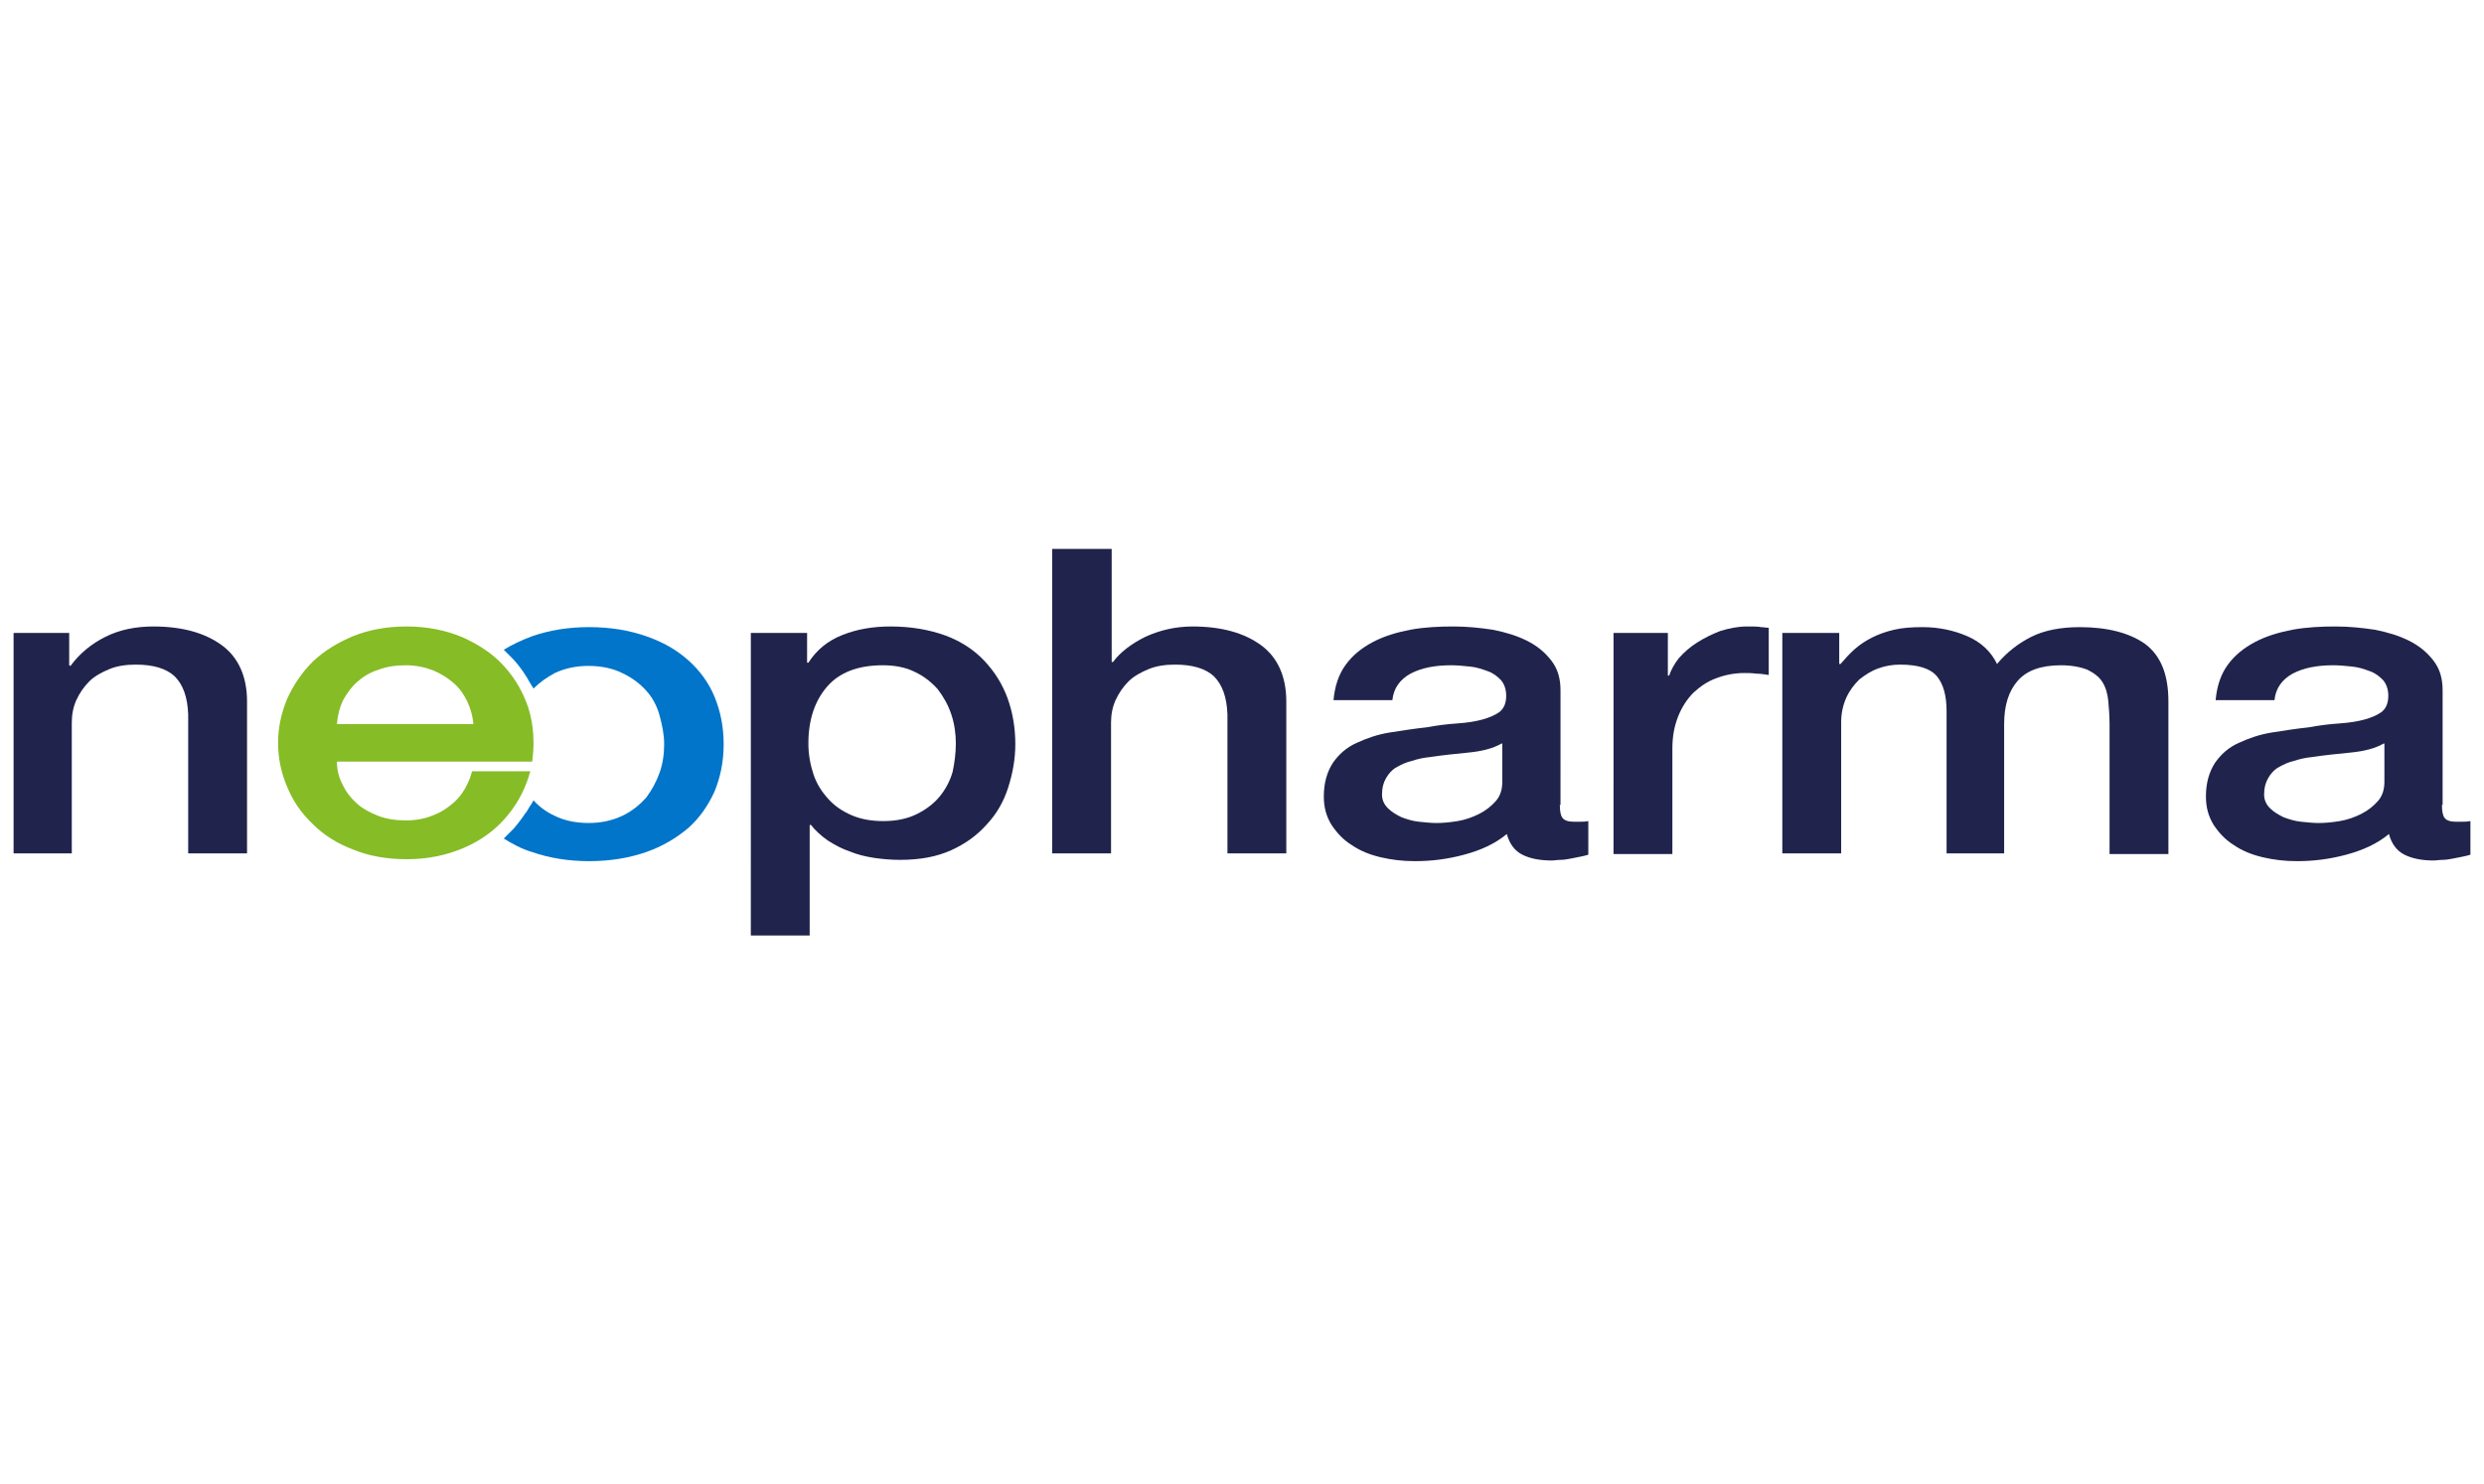
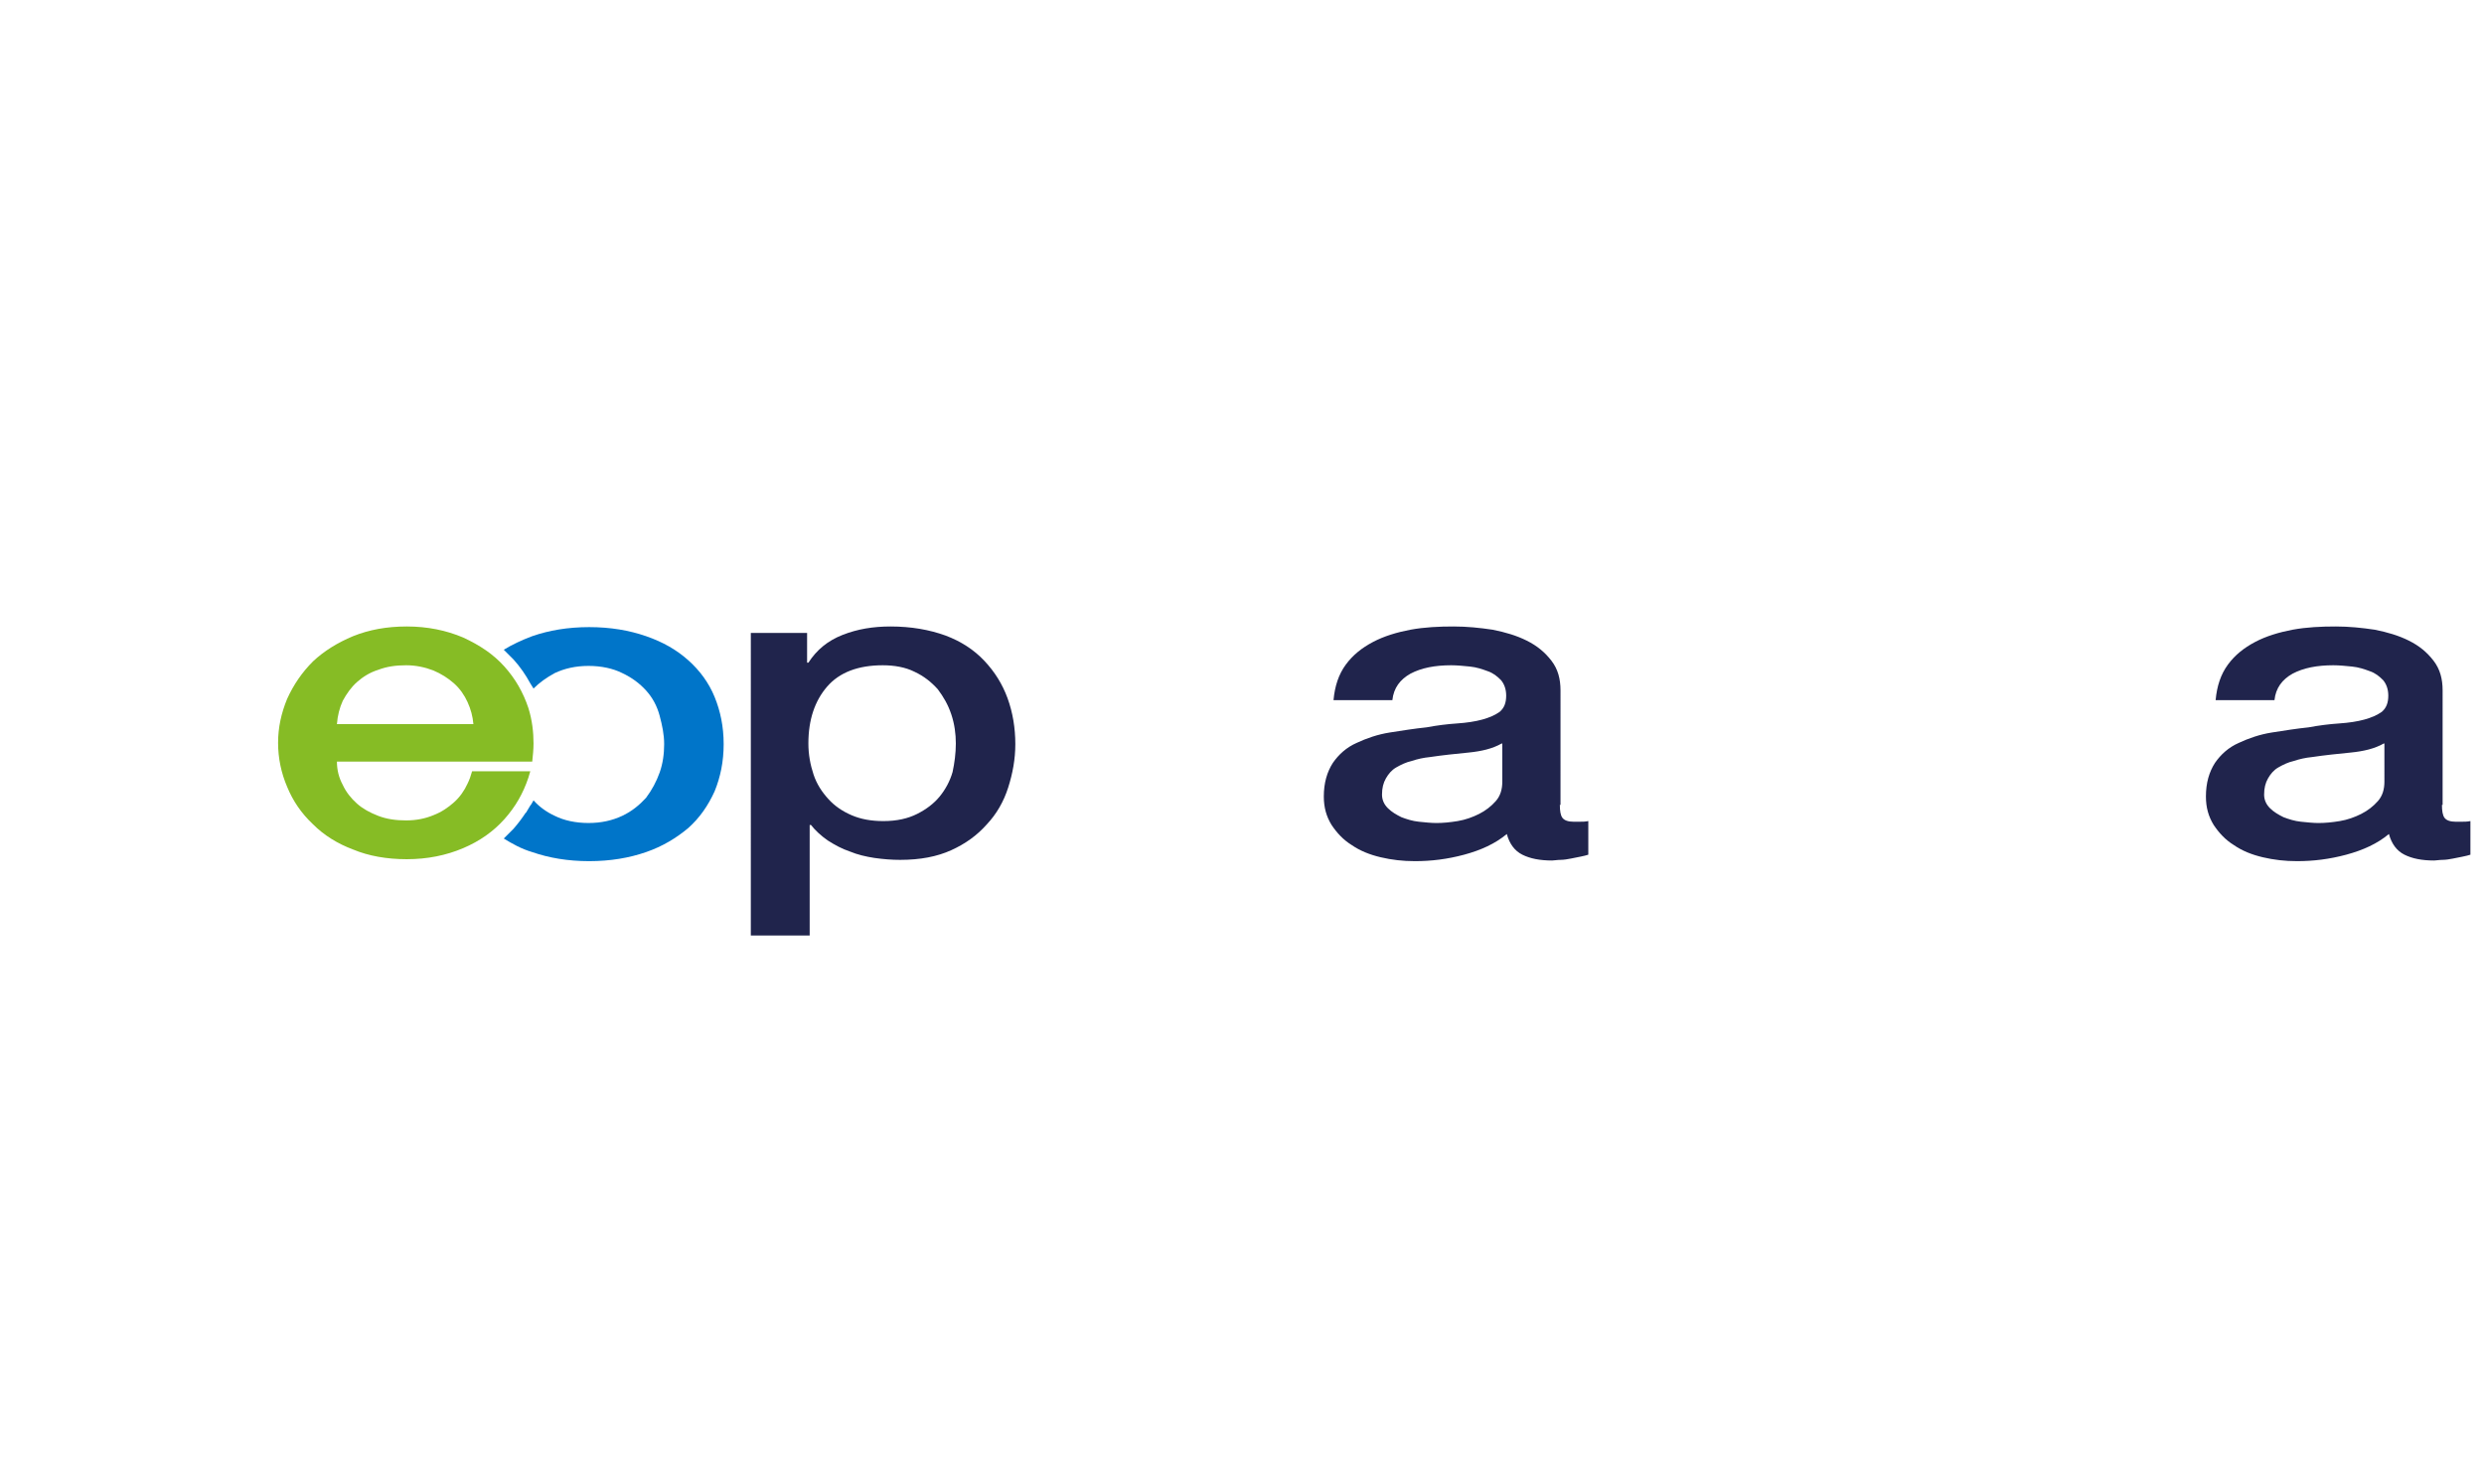
<svg xmlns="http://www.w3.org/2000/svg" version="1.1" id="Vrstva_1" x="0px" y="0px" viewBox="0 0 384.1 229.6" style="enable-background:new 0 0 384.1 229.6;" xml:space="preserve">
  <style type="text/css">
	.st0{fill:#20244C;}
	.st1{fill:#86BC25;}
	.st2{fill:#0075C9;}
</style>
  <g>
-     <path class="st0" d="M2.1,97.9h8.6v5l0.2,0.1c1.4-1.9,3.2-3.4,5.4-4.5c2.2-1.1,4.7-1.6,7.4-1.6c4.5,0,8,1,10.6,2.9   c2.6,1.9,3.9,4.9,3.9,8.7v23.5h-9.1v-21.5c-0.1-2.7-0.8-4.6-2.1-5.9c-1.3-1.2-3.3-1.8-6-1.8c-1.5,0-2.9,0.2-4.1,0.7   s-2.3,1.1-3.1,1.9c-0.8,0.8-1.5,1.8-2,2.9c-0.5,1.1-0.7,2.3-0.7,3.5v20.2H2.1V97.9z" />
    <path class="st1" d="M81.7,109.5c-0.8-2.4-2-4.5-3.7-6.4c-1.7-1.9-3.8-3.3-6.4-4.5c-2.6-1.1-5.5-1.7-8.7-1.7   c-3.1,0-5.8,0.5-8.3,1.5c-2.4,1-4.5,2.3-6.2,3.9c-1.7,1.7-3,3.6-4,5.8c-0.9,2.2-1.4,4.4-1.4,6.8l0,0c0,0,0,0,0,0c0,0,0,0,0,0l0,0   c0,2.4,0.5,4.7,1.4,6.8c0.9,2.2,2.2,4.1,4,5.8c1.7,1.7,3.8,3,6.2,3.9c2.4,1,5.2,1.5,8.3,1.5c3.2,0,6.1-0.6,8.7-1.7   c2.6-1.1,4.7-2.6,6.4-4.5c1.7-1.9,2.9-4,3.7-6.4c0.1-0.3,0.2-0.7,0.3-1h-9c-0.2,0.7-0.4,1.3-0.7,1.9c-0.5,1.1-1.2,2.1-2.1,2.9   c-0.9,0.8-1.9,1.5-3.2,2c-1.2,0.5-2.6,0.8-4.2,0.8c-1.6,0-3-0.2-4.3-0.7c-1.3-0.5-2.4-1.1-3.3-1.9c-0.9-0.8-1.7-1.8-2.2-2.9   c-0.6-1.1-0.9-2.3-0.9-3.6h16.4v0h13.8c0.1-0.9,0.2-1.9,0.2-2.8C82.5,113.3,82.3,111.4,81.7,109.5z M53,108.4   c0.6-1.1,1.3-2.1,2.2-2.9c0.9-0.8,2-1.5,3.3-1.9c1.3-0.5,2.7-0.7,4.3-0.7c1.5,0,2.9,0.3,4.2,0.8c1.2,0.5,2.3,1.2,3.2,2   c0.9,0.8,1.6,1.8,2.1,2.9c0.5,1.1,0.8,2.2,0.9,3.4H52.1C52.2,110.7,52.5,109.5,53,108.4z" />
    <path class="st0" d="M116.2,97.9h8.6v4.6h0.2c1.3-2,3-3.4,5.3-4.3c2.3-0.9,4.7-1.3,7.4-1.3c3.2,0,6,0.5,8.5,1.4   c2.4,0.9,4.4,2.2,6,3.9c1.6,1.7,2.8,3.6,3.6,5.8c0.8,2.2,1.2,4.6,1.2,7.1c0,2.3-0.4,4.5-1.1,6.7c-0.7,2.2-1.8,4.1-3.3,5.7   c-1.5,1.7-3.3,3-5.5,4c-2.2,1-4.8,1.5-7.9,1.5c-1.3,0-2.6-0.1-4-0.3c-1.3-0.2-2.6-0.5-3.8-1c-1.2-0.4-2.3-1-3.4-1.7   c-1-0.7-1.9-1.5-2.6-2.4h-0.2v17.1h-9.1V97.9z M147.8,115c0-1.5-0.2-3-0.7-4.5c-0.5-1.5-1.2-2.7-2.1-3.9c-1-1.1-2.1-2-3.6-2.7   c-1.4-0.7-3.1-1-4.9-1c-3.8,0-6.7,1.1-8.6,3.3c-1.9,2.2-2.9,5.1-2.9,8.8c0,1.7,0.3,3.3,0.8,4.8c0.5,1.5,1.3,2.7,2.3,3.8   c1,1.1,2.2,1.9,3.6,2.5c1.4,0.6,3,0.9,4.9,0.9c2.1,0,3.8-0.4,5.2-1.1c1.4-0.7,2.6-1.6,3.5-2.7c0.9-1.1,1.6-2.4,2-3.8   C147.6,118,147.8,116.5,147.8,115z" />
-     <path class="st0" d="M162.8,84.9h9.1v17.5h0.2c1.1-1.5,2.8-2.8,5-3.9c2.2-1,4.6-1.6,7.3-1.6c4.5,0,8,1,10.6,2.9   c2.6,1.9,3.9,4.9,3.9,8.7v23.5h-9.1v-21.5c-0.1-2.7-0.8-4.6-2.1-5.9c-1.3-1.2-3.3-1.8-6-1.8c-1.5,0-2.9,0.2-4.1,0.7   s-2.3,1.1-3.1,1.9c-0.8,0.8-1.5,1.8-2,2.9c-0.5,1.1-0.7,2.3-0.7,3.5v20.2h-9.1V84.9z" />
    <path class="st0" d="M241.2,124.5c0,0.9,0.1,1.6,0.4,2c0.3,0.4,0.9,0.6,1.7,0.6c0.3,0,0.6,0,1,0c0.4,0,0.8,0,1.3-0.1v5.2   c-0.3,0.1-0.7,0.2-1.2,0.3c-0.5,0.1-1,0.2-1.5,0.3c-0.5,0.1-1.1,0.2-1.6,0.2c-0.5,0-1,0.1-1.3,0.1c-1.9,0-3.4-0.3-4.6-0.9   c-1.2-0.6-2-1.7-2.4-3.2c-1.8,1.5-4,2.5-6.6,3.2s-5.1,1-7.6,1c-1.9,0-3.6-0.2-5.3-0.6c-1.7-0.4-3.2-1-4.5-1.9   c-1.3-0.8-2.3-1.9-3.1-3.1c-0.8-1.3-1.2-2.7-1.2-4.4c0-2.1,0.5-3.8,1.4-5.2c0.9-1.3,2.1-2.4,3.7-3.1c1.5-0.7,3.2-1.3,5.1-1.6   c1.9-0.3,3.8-0.6,5.7-0.8c1.6-0.3,3.2-0.5,4.7-0.6c1.5-0.1,2.8-0.3,3.9-0.6c1.1-0.3,2-0.7,2.7-1.2c0.7-0.6,1-1.4,1-2.5   c0-1-0.3-1.8-0.8-2.4c-0.6-0.6-1.2-1.1-2.1-1.4c-0.8-0.3-1.7-0.6-2.7-0.7c-1-0.1-2-0.2-2.9-0.2c-2.5,0-4.6,0.4-6.3,1.3   c-1.6,0.9-2.6,2.2-2.8,4.1h-9.1c0.2-2.2,0.8-4,1.9-5.5c1.1-1.5,2.5-2.6,4.2-3.5c1.7-0.9,3.7-1.5,5.8-1.9c2.2-0.4,4.4-0.5,6.7-0.5   c2,0,4,0.2,6,0.5c2,0.4,3.7,0.9,5.3,1.7c1.6,0.8,2.8,1.8,3.8,3.1c1,1.3,1.4,2.8,1.4,4.6V124.5z M232.2,115   c-1.4,0.8-3.1,1.2-5.1,1.4c-2,0.2-4,0.4-6,0.7c-1,0.1-1.9,0.3-2.8,0.6c-0.9,0.2-1.7,0.6-2.4,1c-0.7,0.4-1.2,1-1.6,1.7   c-0.4,0.7-0.6,1.5-0.6,2.5c0,0.8,0.3,1.5,0.9,2.1c0.6,0.6,1.3,1,2.1,1.4c0.8,0.3,1.7,0.6,2.7,0.7c1,0.1,1.9,0.2,2.7,0.2   c1,0,2.1-0.1,3.3-0.3c1.2-0.2,2.3-0.6,3.3-1.1c1-0.5,1.9-1.2,2.6-2c0.7-0.8,1-1.8,1-3V115z" />
-     <path class="st0" d="M249.4,97.9h8.5v6.6h0.2c0.3-0.9,0.8-1.8,1.5-2.7c0.8-0.9,1.7-1.7,2.8-2.4c1.1-0.7,2.3-1.3,3.6-1.8   c1.3-0.4,2.7-0.7,4.1-0.7c1.1,0,1.8,0,2.2,0.1c0.4,0,0.8,0.1,1.2,0.1v7.3c-0.6-0.1-1.3-0.2-1.9-0.2c-0.7-0.1-1.3-0.1-1.9-0.1   c-1.5,0-3,0.3-4.3,0.8c-1.4,0.5-2.5,1.3-3.5,2.2c-1,1-1.8,2.2-2.4,3.7s-0.9,3.1-0.9,5v16.3h-9.1V97.9z" />
-     <path class="st0" d="M275.8,97.9h8.6v4.8h0.2c0.7-0.8,1.4-1.6,2.2-2.3c0.8-0.7,1.7-1.3,2.7-1.8c1-0.5,2.1-0.9,3.4-1.2   c1.3-0.3,2.7-0.4,4.4-0.4c2.5,0,4.8,0.5,6.9,1.4c2.1,0.9,3.7,2.4,4.6,4.3c1.5-1.8,3.3-3.2,5.3-4.2c2-1,4.5-1.5,7.5-1.5   c4.3,0,7.7,0.9,10.1,2.6c2.4,1.8,3.6,4.7,3.6,8.9v23.6h-9.1v-20c0-1.4-0.1-2.6-0.2-3.7s-0.4-2.1-0.9-2.9c-0.5-0.8-1.3-1.4-2.3-1.9   c-1-0.4-2.4-0.7-4.1-0.7c-3.1,0-5.3,0.8-6.7,2.4c-1.4,1.6-2.1,3.8-2.1,6.7v20H301v-22c0-2.4-0.5-4.2-1.5-5.4   c-1-1.2-2.9-1.8-5.7-1.8c-1.2,0-2.3,0.2-3.4,0.6c-1.1,0.4-2,1-2.9,1.7c-0.8,0.8-1.5,1.7-2,2.8c-0.5,1.1-0.8,2.4-0.8,3.8v20.3h-9.1   V97.9z" />
    <path class="st0" d="M377.6,124.5c0,0.9,0.1,1.6,0.4,2c0.3,0.4,0.9,0.6,1.7,0.6c0.3,0,0.6,0,1,0c0.4,0,0.8,0,1.3-0.1v5.2   c-0.3,0.1-0.7,0.2-1.2,0.3c-0.5,0.1-1,0.2-1.5,0.3c-0.5,0.1-1.1,0.2-1.6,0.2c-0.5,0-1,0.1-1.3,0.1c-1.9,0-3.4-0.3-4.6-0.9   c-1.2-0.6-2-1.7-2.4-3.2c-1.8,1.5-4,2.5-6.6,3.2s-5.1,1-7.6,1c-1.9,0-3.6-0.2-5.3-0.6c-1.7-0.4-3.2-1-4.5-1.9   c-1.3-0.8-2.3-1.9-3.1-3.1c-0.8-1.3-1.2-2.7-1.2-4.4c0-2.1,0.5-3.8,1.4-5.2c0.9-1.3,2.1-2.4,3.7-3.1c1.5-0.7,3.2-1.3,5.1-1.6   c1.9-0.3,3.8-0.6,5.7-0.8c1.6-0.3,3.2-0.5,4.7-0.6c1.5-0.1,2.8-0.3,3.9-0.6c1.1-0.3,2-0.7,2.7-1.2c0.7-0.6,1-1.4,1-2.5   c0-1-0.3-1.8-0.8-2.4c-0.6-0.6-1.2-1.1-2.1-1.4c-0.8-0.3-1.7-0.6-2.7-0.7c-1-0.1-2-0.2-2.9-0.2c-2.5,0-4.6,0.4-6.3,1.3   c-1.6,0.9-2.6,2.2-2.8,4.1h-9.1c0.2-2.2,0.8-4,1.9-5.5c1.1-1.5,2.5-2.6,4.2-3.5c1.7-0.9,3.7-1.5,5.8-1.9c2.2-0.4,4.4-0.5,6.7-0.5   c2,0,4,0.2,6,0.5c2,0.4,3.7,0.9,5.3,1.7c1.6,0.8,2.8,1.8,3.8,3.1c1,1.3,1.4,2.8,1.4,4.6V124.5z M368.6,115   c-1.4,0.8-3.1,1.2-5.1,1.4c-2,0.2-4,0.4-6,0.7c-1,0.1-1.9,0.3-2.8,0.6c-0.9,0.2-1.7,0.6-2.4,1c-0.7,0.4-1.2,1-1.6,1.7   c-0.4,0.7-0.6,1.5-0.6,2.5c0,0.8,0.3,1.5,0.9,2.1c0.6,0.6,1.3,1,2.1,1.4c0.8,0.3,1.7,0.6,2.7,0.7c1,0.1,1.9,0.2,2.7,0.2   c1,0,2.1-0.1,3.3-0.3c1.2-0.2,2.3-0.6,3.3-1.1c1-0.5,1.9-1.2,2.6-2c0.7-0.8,1-1.8,1-3V115z" />
    <path class="st2" d="M110.5,107.8c-0.9-2.2-2.3-4.1-4.1-5.7c-1.8-1.6-3.9-2.8-6.5-3.7c-2.6-0.9-5.5-1.4-8.8-1.4s-6.2,0.5-8.8,1.4   c-1.6,0.6-3.1,1.3-4.4,2.1c0.5,0.5,1,1,1.5,1.5c1,1.1,1.9,2.4,2.6,3.7c0.2,0.3,0.3,0.5,0.5,0.8c0.9-0.9,2-1.7,3.3-2.4   c1.5-0.7,3.2-1.1,5.2-1.1s3.8,0.4,5.2,1.1c1.5,0.7,2.7,1.6,3.7,2.7s1.7,2.4,2.1,3.9c0.4,1.5,0.7,2.9,0.7,4.4c0,1.5-0.2,3-0.7,4.4   c-0.5,1.4-1.2,2.7-2.1,3.9c-1,1.1-2.2,2.1-3.7,2.8c-1.5,0.7-3.2,1.1-5.2,1.1s-3.8-0.4-5.2-1.1c-1.3-0.6-2.4-1.4-3.3-2.4   c-0.2,0.3-0.3,0.6-0.5,0.8c-0.2,0.3-0.4,0.7-0.6,1c0,0,0,0.1-0.1,0.1c-0.6,0.9-1.2,1.7-1.9,2.5c-0.5,0.5-1,1-1.5,1.5   c1.3,0.8,2.7,1.6,4.4,2.1c2.6,0.9,5.5,1.4,8.8,1.4s6.2-0.5,8.8-1.4c2.6-0.9,4.7-2.2,6.5-3.7c1.8-1.6,3.1-3.5,4.1-5.7   c0.9-2.2,1.4-4.6,1.4-7.3C111.9,112.4,111.4,110,110.5,107.8z" />
  </g>
</svg>